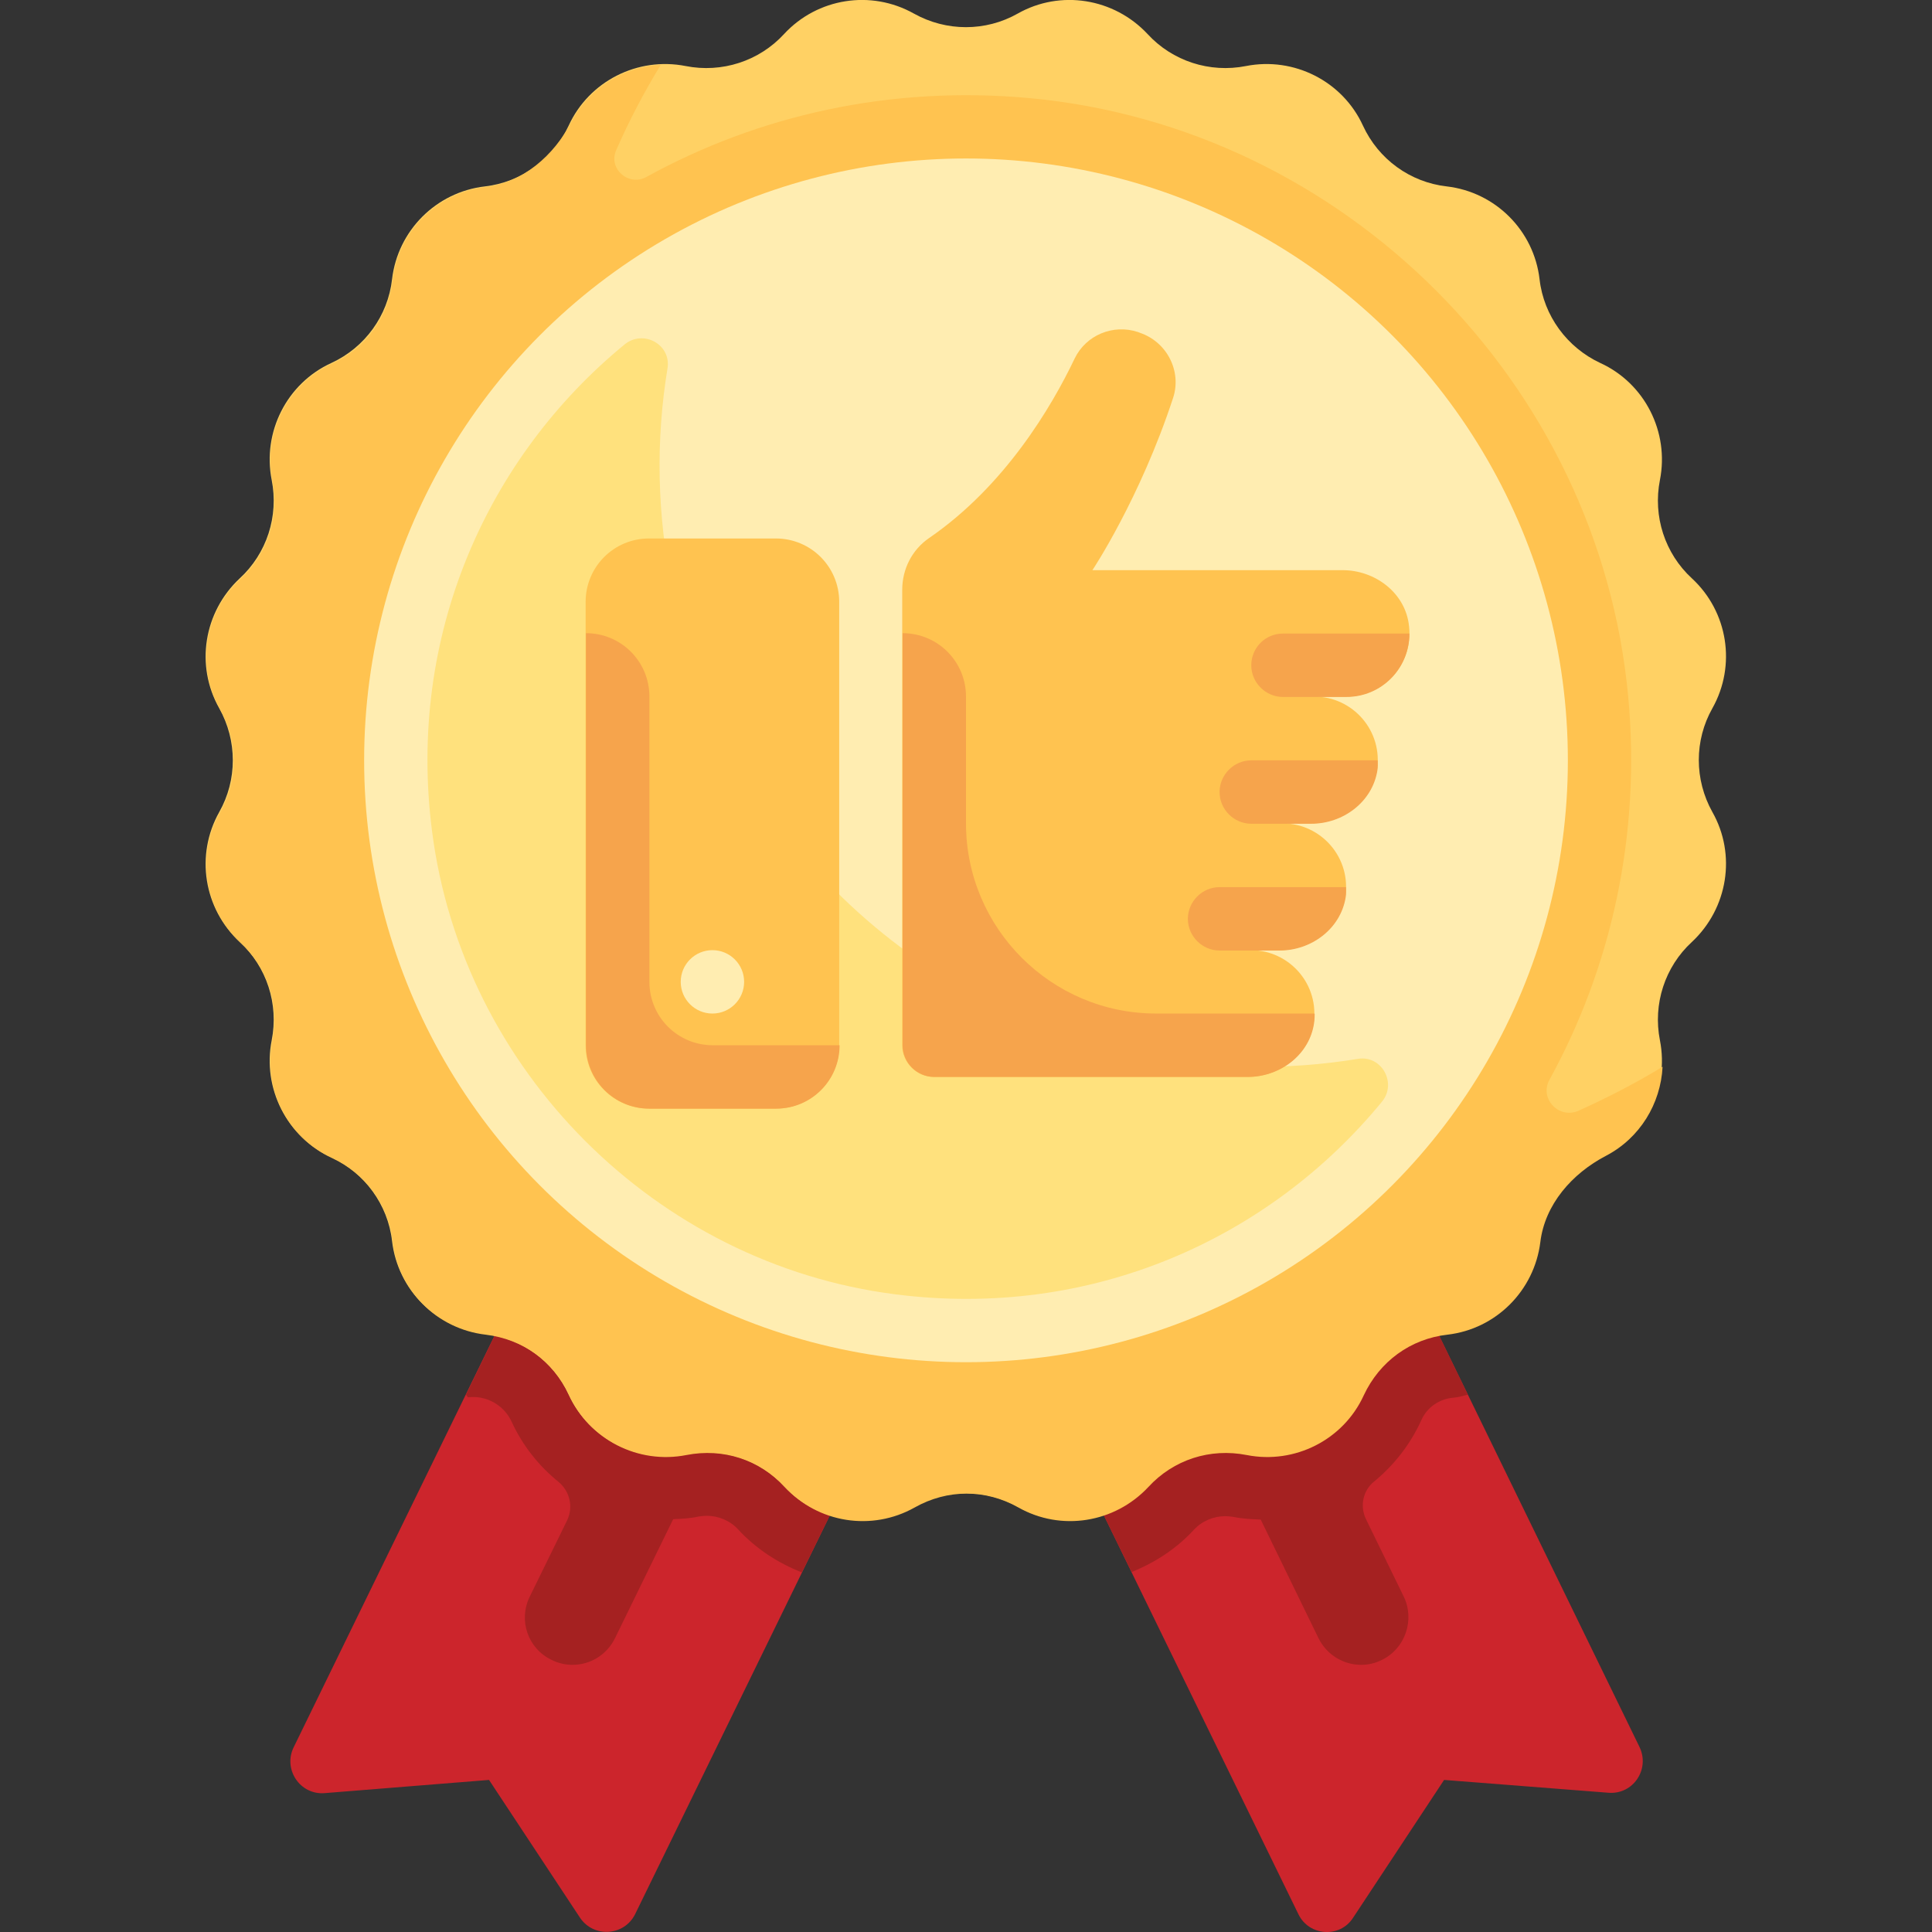
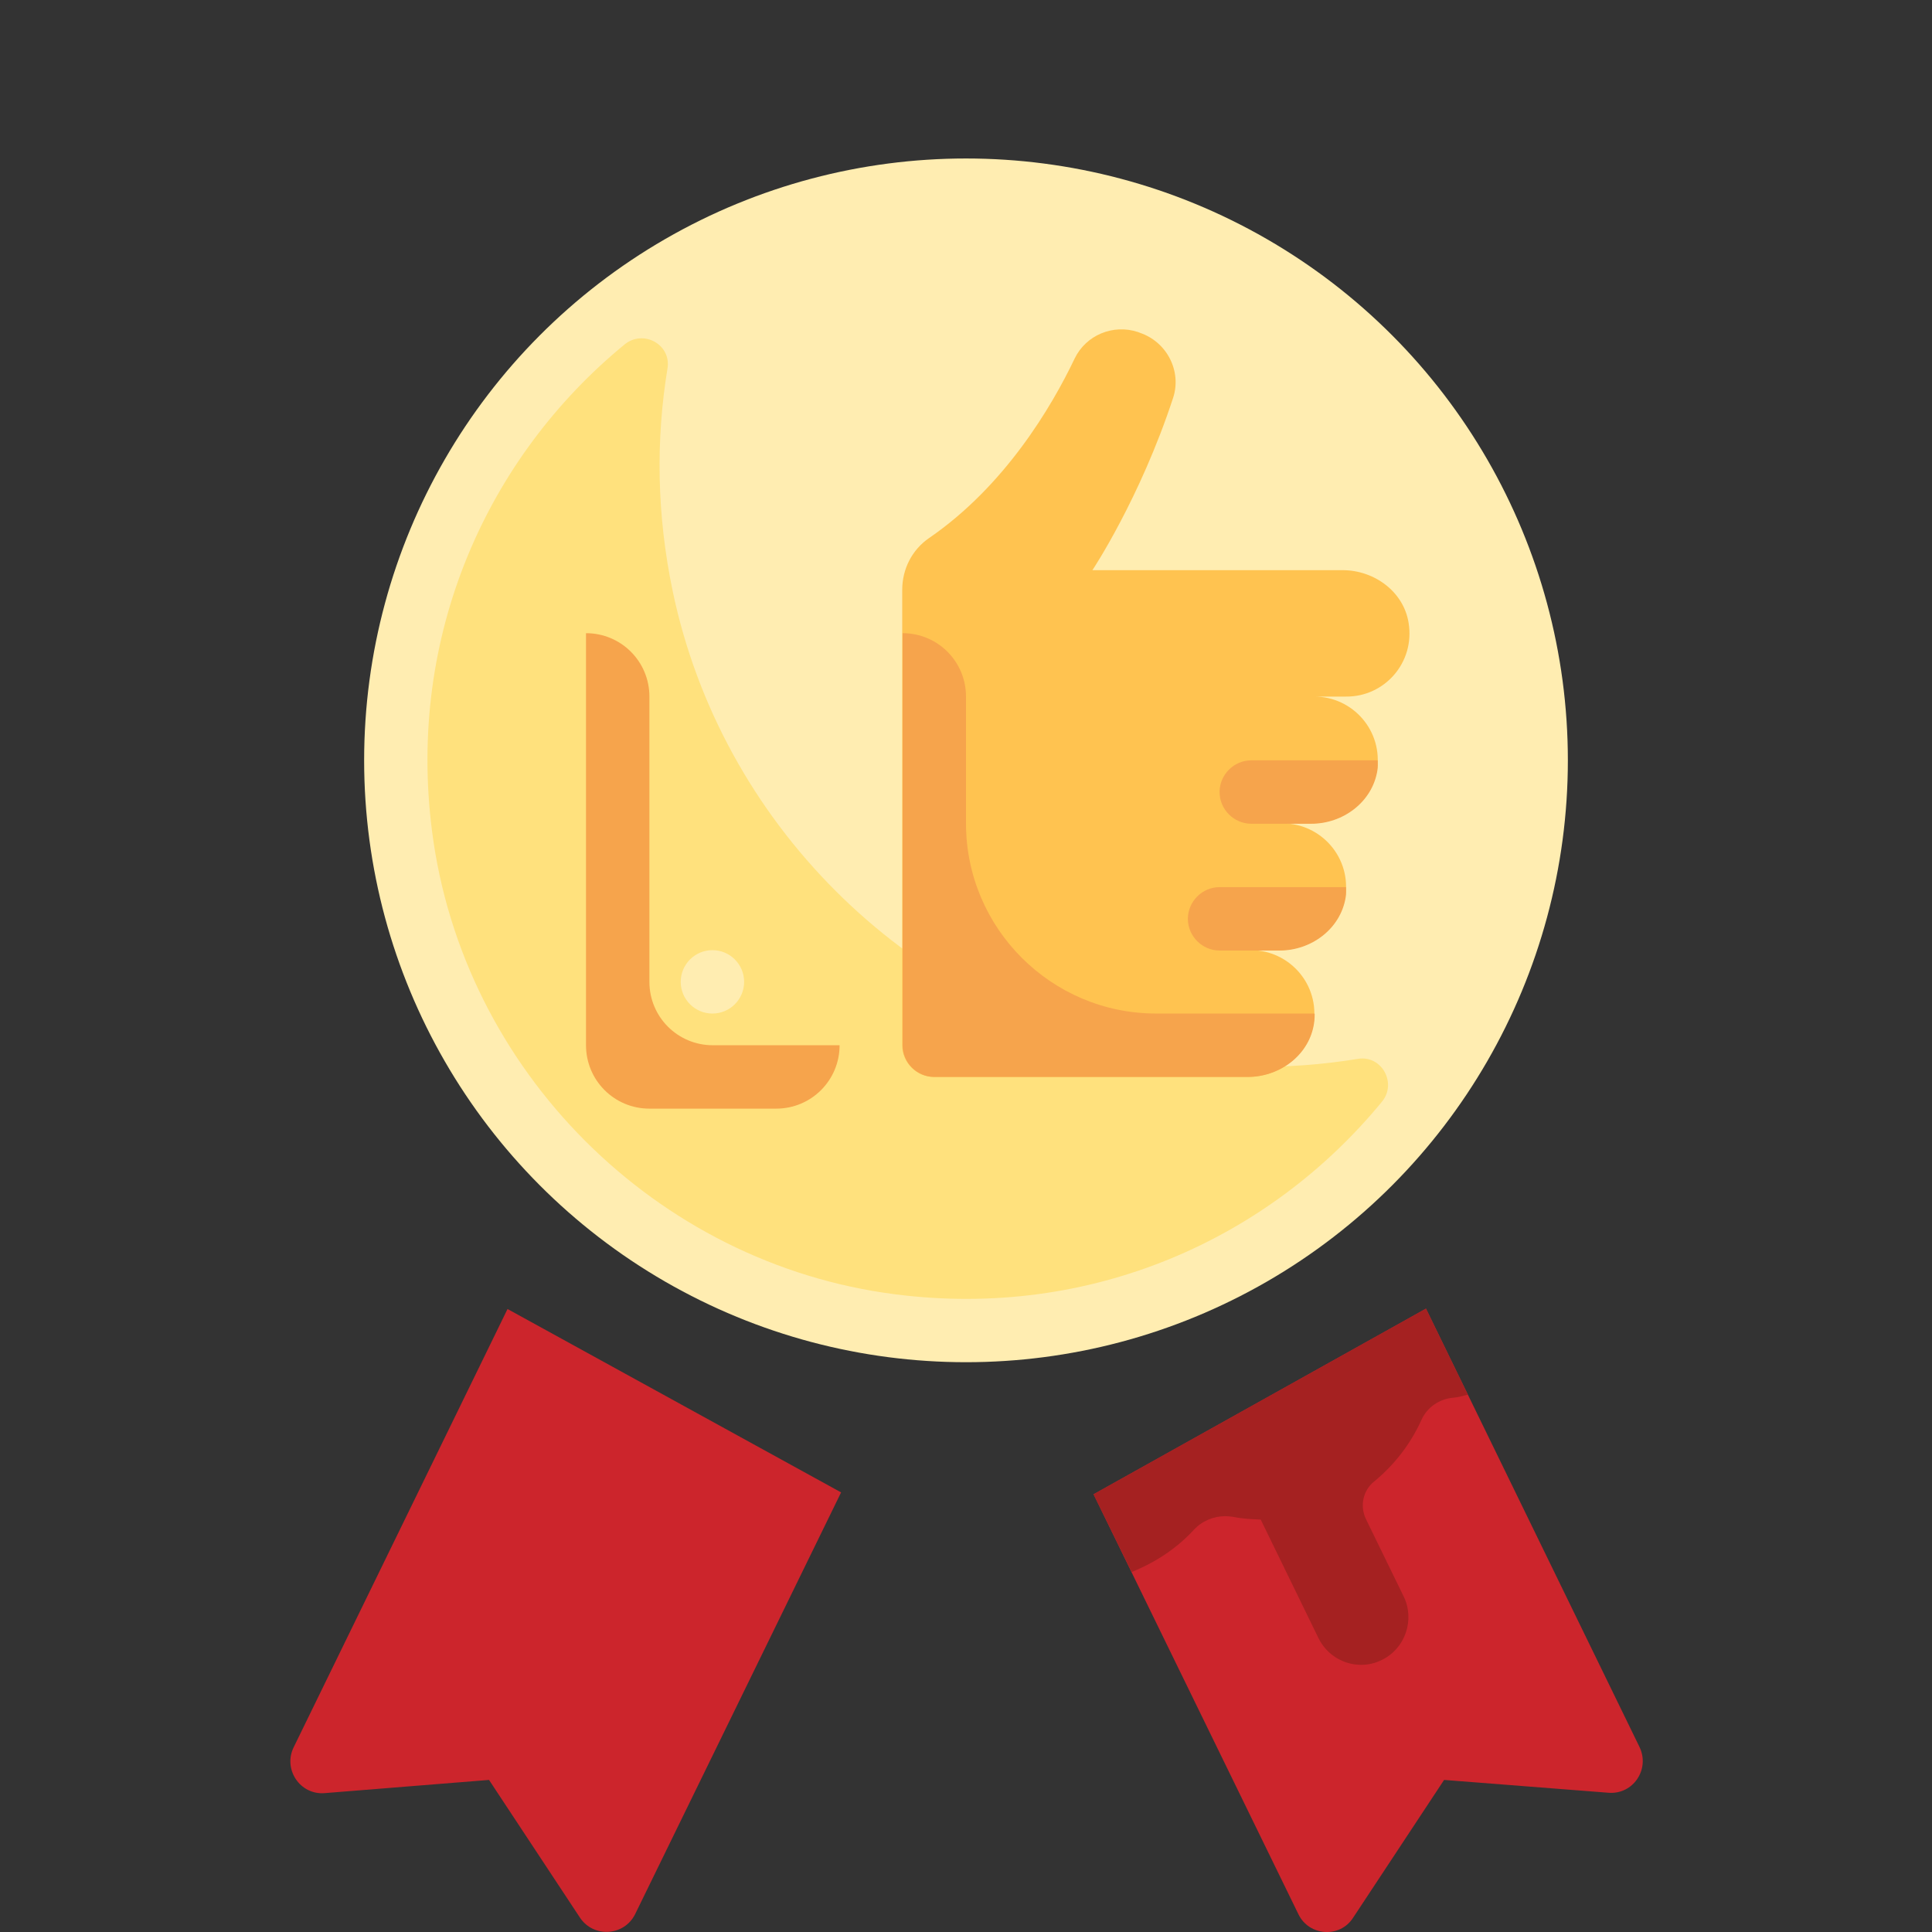
<svg xmlns="http://www.w3.org/2000/svg" version="1.1" id="Capa_1" x="0px" y="0px" viewBox="0 0 512 512" style="enable-background:new 0 0 512 512;" xml:space="preserve">
  <rect x="0" y="0" width="512" height="512" fill="#333333" stroke="none" />
  <style type="text/css">
	.st0{fill:#CC252C;}
	.st1{fill:#A52121;}
	.st2{fill:#FFD164;}
	.st3{fill:#FFC350;}
	.st4{fill:#FFEDB1;}
	.st5{fill:#FFE17D;}
	.st6{fill:#F6A44C;}
</style>
  <g>
    <path class="st0" d="M134.5,346.9L77.8,463.1c-2.8,5.8,1.7,12.6,8.2,12.1l43.6-3.5l24.1,36.5c3.6,5.4,11.7,4.9,14.6-0.9l54.6-111.8   L134.5,346.9z" />
    <path class="st0" d="M377.9,346.8L289.8,396l54.3,111.3c2.8,5.8,11,6.4,14.5,0.9l24.1-36.5l43.6,3.4c6.5,0.5,11-6.2,8.2-12.1   L377.9,346.8z" />
  </g>
  <g>
-     <path class="st1" d="M190.5,377.7l-22.1-12.1l-33.9-18.6l-11,22.6c0.3,0.4,0.2,0.3,0.5,0.7c4.9-0.6,9.6,2.1,11.6,6.5   c2.9,6.3,7.2,11.7,12.4,15.9c3,2.5,4,6.6,2.3,10.2l-9.9,20.2c-3.1,6.3-0.5,13.8,5.8,16.8c1.8,0.9,3.7,1.3,5.5,1.3   c4.7,0,9.1-2.6,11.3-7.1l15.4-31.5c2.2-0.1,4.5-0.2,6.7-0.7c0.7-0.1,1.5-0.2,2.2-0.2c3.1,0,6.2,1.3,8.3,3.6   c4.7,5.1,10.5,8.9,16.9,11.4l10.4-21.2L190.5,377.7z" />
    <path class="st1" d="M377.9,346.8L289.8,396l10.1,20.6c6.2-2.5,11.9-6.2,16.5-11.2c2.1-2.3,5.2-3.6,8.3-3.6c0.7,0,1.5,0.1,2.2,0.2   c2.4,0.5,4.8,0.6,7.2,0.7l15.3,31.4c2.2,4.5,6.7,7.1,11.3,7.1c1.9,0,3.7-0.4,5.5-1.3c6.2-3,8.8-10.6,5.8-16.8l-10-20.5   c-1.7-3.5-0.8-7.7,2.3-10.1c5.2-4.3,9.5-9.8,12.4-16.2c1.5-3.4,4.8-5.6,8.5-5.9c1.3-0.1,2.5-0.5,3.8-0.8L377.9,346.8z" />
  </g>
-   <path class="st2" d="M269.7,3.6L269.7,3.6c11.3-6.4,25.5-4.1,34.4,5.4l0,0c6.6,7.2,16.5,10.4,26.1,8.5l0,0c12.7-2.5,25.6,4,31,15.8  l0,0c4.1,8.9,12.5,15,22.2,16.1l0,0c12.9,1.5,23.1,11.7,24.6,24.6l0,0c1.1,9.7,7.3,18.1,16.1,22.2l0,0c11.8,5.4,18.3,18.3,15.8,31  l0,0c-1.9,9.6,1.3,19.5,8.5,26.1l0,0c9.5,8.8,11.8,23,5.4,34.4l0,0c-4.8,8.5-4.8,18.9,0,27.5l0,0c6.4,11.3,4.1,25.5-5.4,34.4l0,0  c-7.2,6.6-10.4,16.5-8.5,26.1l0,0c2.5,12.7-4,25.6-15.8,31l0,0c-8.9,4.1-15,12.5-16.1,22.2l0,0c-1.5,12.9-11.7,23.1-24.6,24.6l0,0  c-9.7,1.1-18.1,7.3-22.2,16.1l0,0c-5.4,11.8-18.3,18.3-31,15.8l0,0c-9.6-1.9-19.5,1.3-26.1,8.5l0,0c-8.8,9.5-23,11.8-34.4,5.4l0,0  c-8.5-4.8-18.9-4.8-27.5,0l0,0c-11.3,6.4-25.5,4.1-34.4-5.4l0,0c-6.6-7.2-16.5-10.4-26.1-8.5l0,0c-12.7,2.5-25.6-4-31-15.8l0,0  c-4.1-8.9-12.5-15-22.2-16.1l0,0c-12.9-1.5-23.1-11.7-24.6-24.6l0,0c-1.1-9.7-7.3-18.1-16.1-22.2l0,0c-11.8-5.4-18.3-18.3-15.8-31  l0,0c1.9-9.6-1.3-19.5-8.5-26.1l0,0c-9.5-8.8-11.8-23-5.4-34.4l0,0c4.8-8.5,4.8-18.9,0-27.5l0,0c-6.4-11.3-4.1-25.5,5.4-34.4l0,0  c7.2-6.6,10.4-16.5,8.5-26.1l0,0c-2.5-12.7,4-25.6,15.8-31l0,0c8.9-4.1,15-12.5,16.1-22.2l0,0c1.5-12.9,11.7-23.1,24.6-24.6l0,0  c9.7-1.1,18.1-7.3,22.2-16.1l0,0c5.4-11.8,18.3-18.3,31-15.8l0,0c9.6,1.9,19.5-1.3,26.1-8.5l0,0c8.8-9.5,23-11.8,34.4-5.4l0,0  C250.8,8.4,261.2,8.4,269.7,3.6z" />
-   <path class="st3" d="M410.6,286.2c16.3-29.7,24.3-64.6,20.9-101.5c-7.7-83.4-75.3-151-158.7-158.7c-37-3.4-71.9,4.6-101.5,20.9  c-4.7,2.6-10.2-2.2-8-7.1c3.4-7.8,7.4-15.4,11.8-22.6c-9.8,0.5-18.9,6-23.6,15c-4.7,9-12.9,16.2-22.9,17.4  c-12.9,1.6-23,11.7-24.5,24.6c-1.2,9.9-7.1,18.1-16.1,22.2c-11.8,5.4-18.3,18.3-15.8,31c1.9,9.7-1.2,19.4-8.5,26.1  c-9.5,8.8-11.8,23-5.4,34.4c4.9,8.7,4.9,18.8,0,27.5c-6.4,11.3-4.1,25.5,5.4,34.4c7.3,6.7,10.4,16.4,8.5,26.1  c-2.5,12.7,4,25.6,15.8,31c9,4.2,15,12.4,16.1,22.2c1.5,12.9,11.7,23.1,24.6,24.6c9.9,1.2,18.1,7.1,22.2,16.1  c5.4,11.8,18.3,18.3,31,15.8c9.7-1.9,19.4,1.2,26.1,8.5c8.8,9.5,23,11.8,34.4,5.4c8.7-4.9,18.8-4.9,27.5,0  c11.3,6.4,25.5,4.1,34.4-5.4c6.7-7.3,16.4-10.4,26.1-8.5c12.7,2.5,25.6-4,31-15.8c4.2-9,12.4-15,22.2-16.1  c12.9-1.5,23-11.7,24.6-24.5c1.2-10,8.4-18.2,17.4-22.9c9-4.7,14.5-13.8,15-23.6c-7.2,4.4-14.8,8.3-22.6,11.8  C412.8,296.4,408,291,410.6,286.2z" />
  <circle class="st4" cx="256" cy="201.5" r="159.5" />
  <path class="st5" d="M300.7,279.2c-61-12.8-109.6-61.4-122.4-122.4c-4.3-20.5-4.5-40.4-1.4-59.2c1-6.3-6.4-10.4-11.4-6.3  c-36.3,29.8-57.7,77-51,129c8.1,63.4,59.3,114.6,122.7,122.7c52,6.7,99.2-14.7,129-51c4.1-4.9,0-12.4-6.3-11.4  C341.1,283.7,321.2,283.5,300.7,279.2z" />
  <g>
    <path class="st3" d="M373.3,165.1c-1.3-8.3-9.1-14-17.5-14h-66.3c0,0,12.6-18.9,21.4-45.7c2.3-7.1-1.7-14.8-8.8-17.2l-0.5-0.2   c-6.6-2.2-13.8,0.8-16.8,7c-6.1,12.8-18.5,33.8-38.6,47.6c-4.5,3.1-7.1,8.2-7.1,13.7V277c0,4.6,3.8,8.4,8.4,8.4h83.1   c8.4,0,16.1-5.7,17.5-14c1.7-10.5-6.4-19.6-16.6-19.6h7.5c8.4,0,16.1-5.7,17.5-14c1.7-10.5-6.4-19.6-16.6-19.6h7.5   c8.4,0,16.1-5.7,17.5-14c1.7-10.5-6.4-19.6-16.6-19.6h8.4C366.9,184.7,375,175.6,373.3,165.1z" />
-     <path class="st3" d="M205.6,293.8h-33.6c-9.3,0-16.8-7.5-16.8-16.8V159.5c0-9.3,7.5-16.8,16.8-16.8h33.6c9.3,0,16.8,7.5,16.8,16.8   V277C222.4,286.3,214.9,293.8,205.6,293.8z" />
  </g>
  <circle class="st4" cx="188.8" cy="260.2" r="8.4" />
  <g>
    <path class="st6" d="M323.2,235.1c-4.6,0-8.4,3.8-8.4,8.4c0,4.6,3.8,8.4,8.4,8.4h15.9c8.4,0,16.1-5.7,17.5-14   c0.2-1,0.1-1.9,0.1-2.8L323.2,235.1L323.2,235.1z" />
    <path class="st6" d="M331.6,201.5c-4.6,0-8.4,3.8-8.4,8.4c0,4.6,3.8,8.4,8.4,8.4h15.9c8.4,0,16.1-5.7,17.5-14   c0.2-1,0.1-1.9,0.1-2.8L331.6,201.5L331.6,201.5z" />
-     <path class="st6" d="M331.6,176.3c0,4.6,3.8,8.4,8.4,8.4h16.8c9.3,0,16.7-7.5,16.7-16.8h-33.5C335.3,167.9,331.6,171.7,331.6,176.3   z" />
    <path class="st6" d="M306.4,268.6c-27.8,0-50.4-22.6-50.4-50.4v-33.6c0-9.3-7.5-16.8-16.8-16.8V277c0,4.6,3.8,8.4,8.4,8.4h83.1   c9.3,0,17.8-7,17.7-16.7c0,0,0,0-0.1-0.1L306.4,268.6z" />
    <path class="st6" d="M172.1,260.2v-75.6c0-9.3-7.5-16.8-16.8-16.8l0,0V277c0,9.3,7.5,16.8,16.8,16.8h33.6c9.3,0,16.8-7.5,16.8-16.8   l0,0h-33.6C179.6,277,172.1,269.5,172.1,260.2z" />
  </g>
</svg>